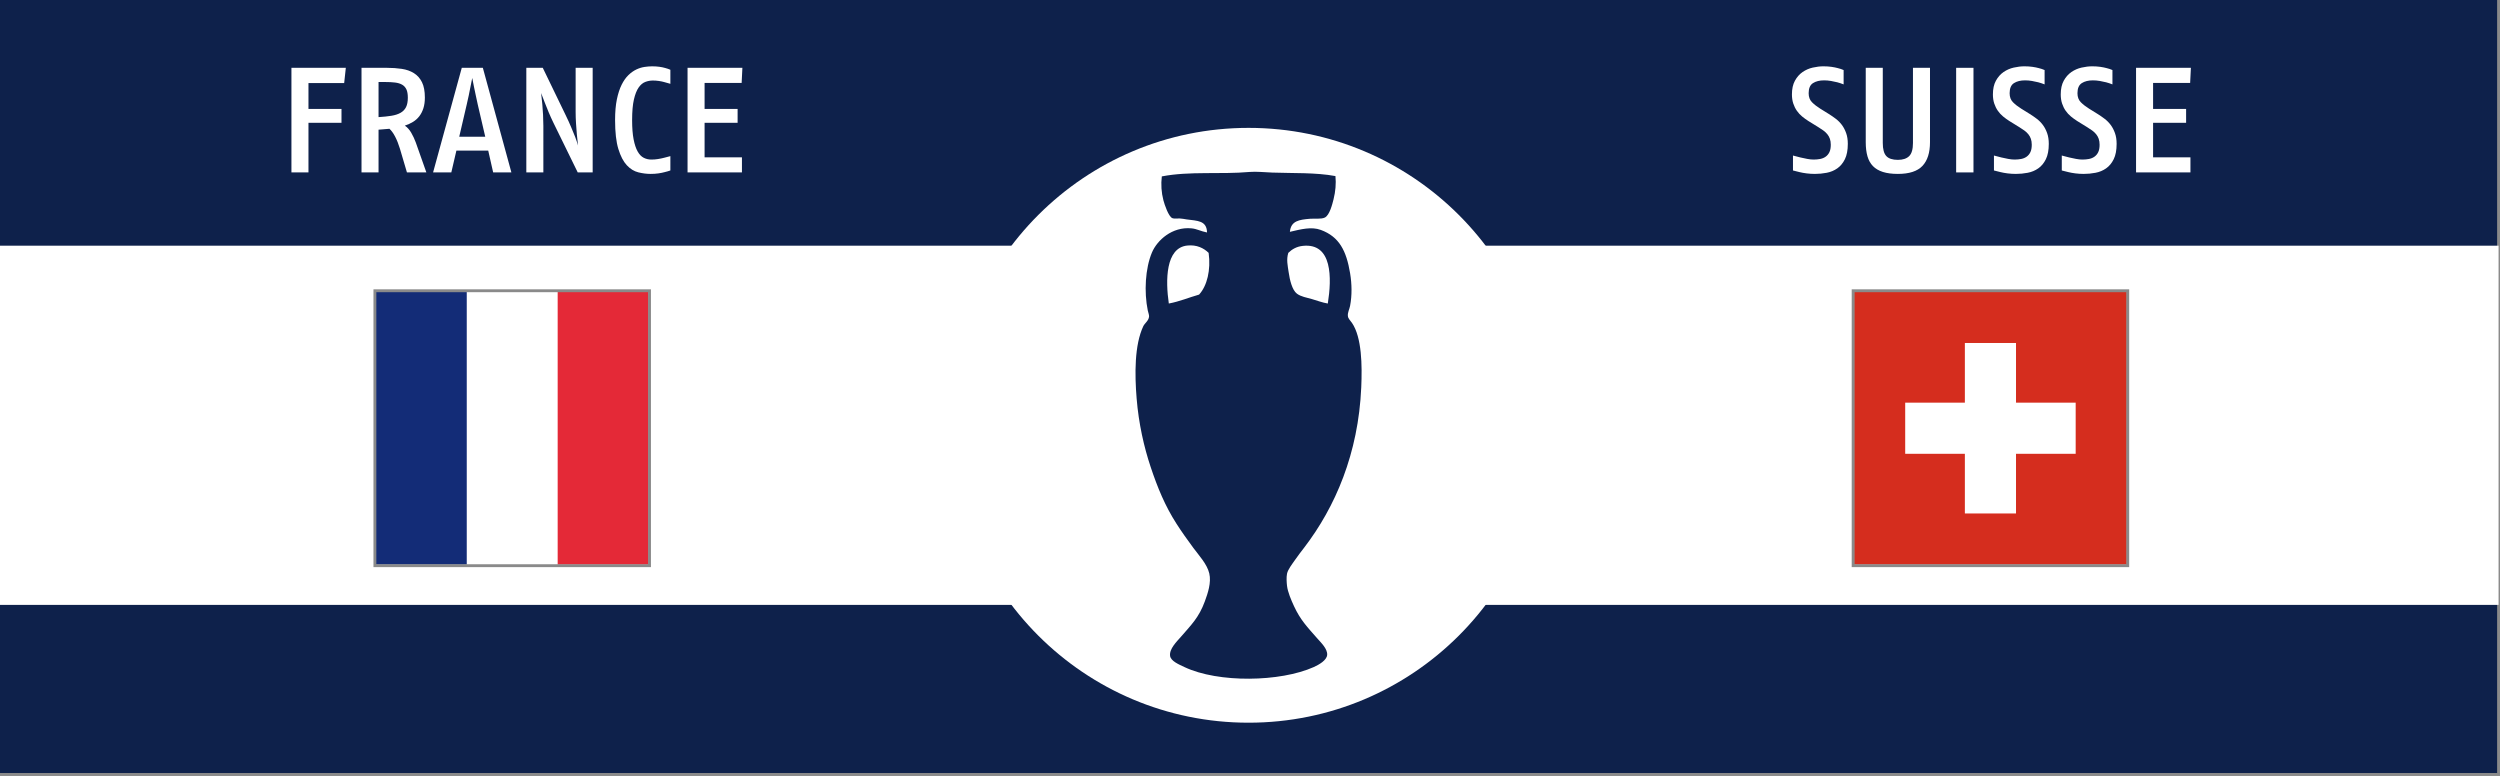
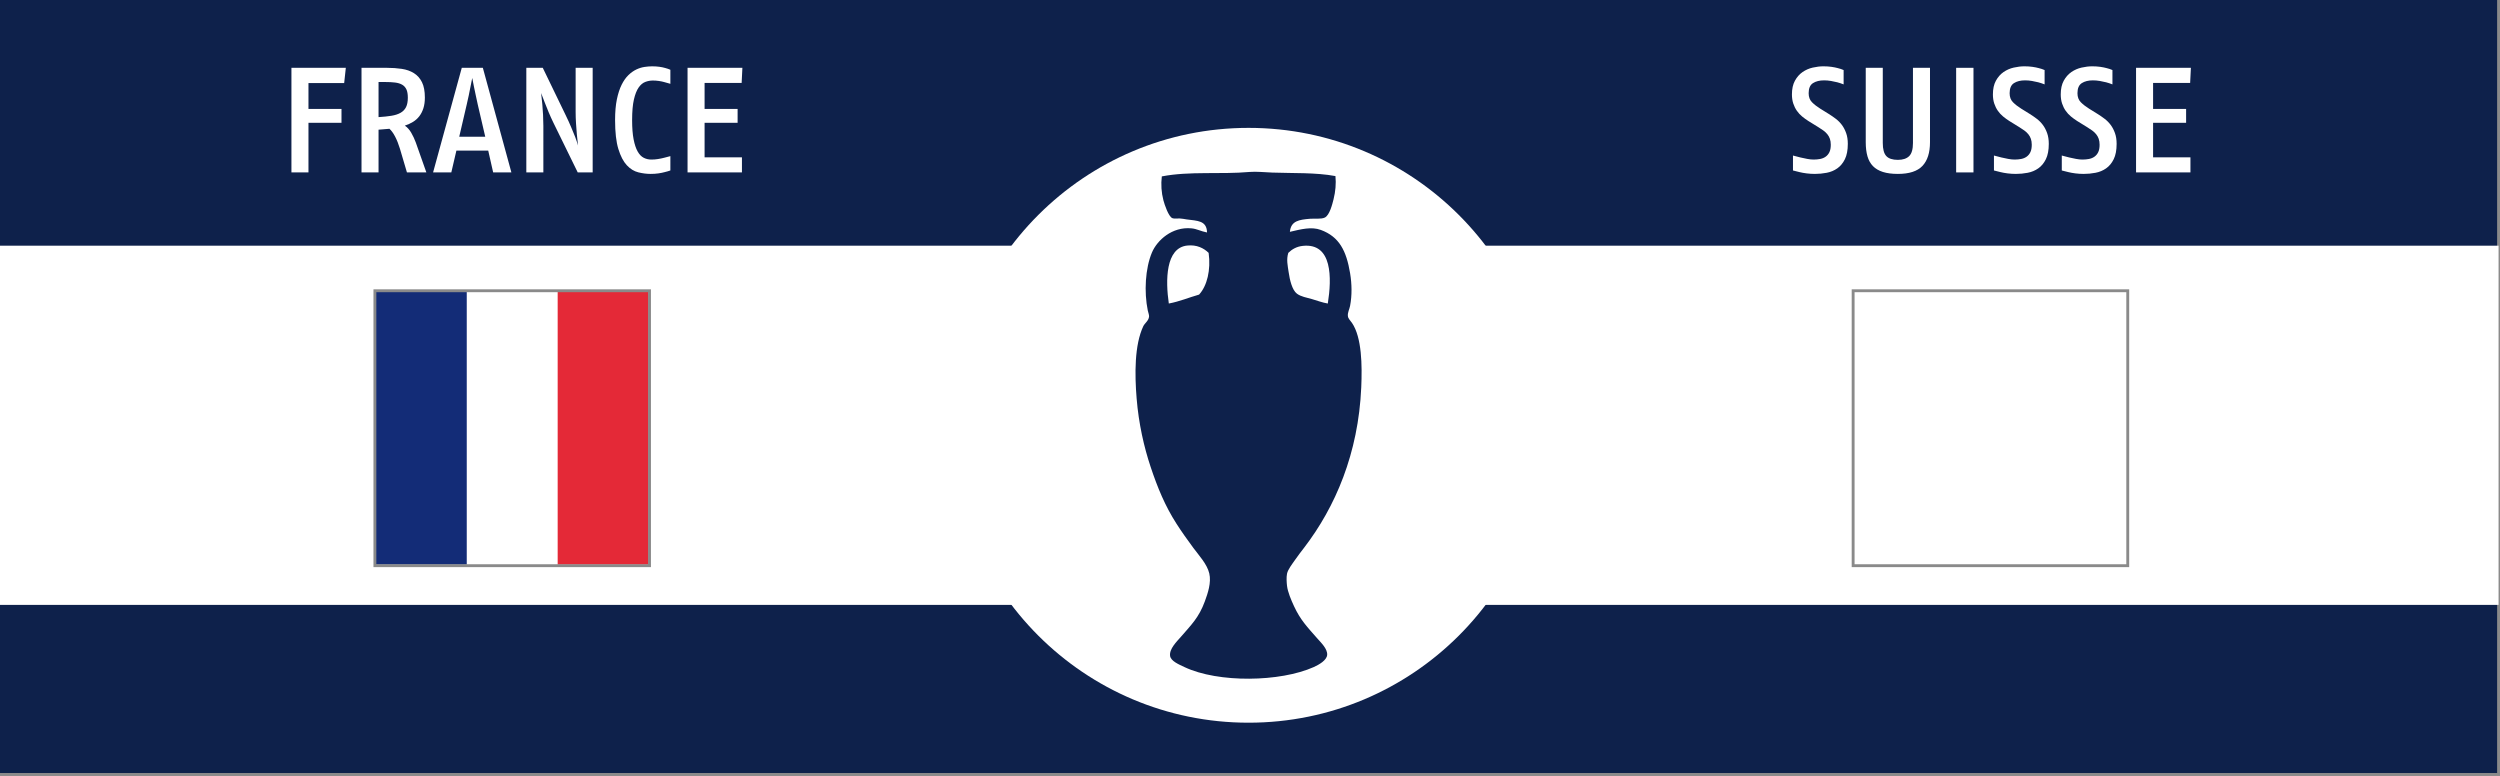
<svg xmlns="http://www.w3.org/2000/svg" version="1.1" id="Fond_bleu" x="0px" y="0px" width="870px" height="270px" viewBox="0 0 870 270" enable-background="new 0 0 870 270" xml:space="preserve">
  <rect x="0" y="0" width="870" height="270" fill="#808080" stroke="none" />
  <rect x="-0.5" y="-0.5" fill="#0E214B" stroke="#8A8A8A" stroke-miterlimit="10" width="870" height="270" />
  <rect x="-0.458" y="85.5" fill="#FFFFFF" width="869.958" height="125" />
  <circle fill="#FFFFFF" cx="434.5" cy="148" r="103.5" />
  <path fill-rule="evenodd" clip-rule="evenodd" fill="#0E214B" d="M464.737,61.275c0.259,2.625,0.025,5.318-0.666,8.094  c-0.448,1.802-1.384,5.482-2.993,6.32c-1.249,0.651-3.597,0.303-5.212,0.443c-3.698,0.322-6.632,0.684-6.985,4.546  c3.896-0.904,7.48-1.869,10.756-0.666c6.476,2.379,8.915,7.338,10.2,15.079c0.623,3.753,0.69,7.668,0,11.31  c-0.234,1.24-0.891,2.32-0.776,3.548c0.09,0.964,0.799,1.494,1.442,2.439c3.437,5.055,3.545,14.79,3.215,22.397  c-1.002,23.083-9.074,41.692-19.847,55.771c-0.993,1.298-2.119,2.731-3.216,4.324c-0.92,1.336-2.48,3.297-2.771,4.767  c-0.259,1.307-0.126,3.132,0,4.214c0.252,2.176,1.426,4.904,2.439,7.097c2.231,4.826,4.646,7.271,7.983,11.087  c1.366,1.563,3.721,3.743,3.547,5.877c-0.15,1.861-2.868,3.413-4.656,4.214c-11.685,5.228-33.23,5.584-45.016,0  c-1.879-0.891-4.734-2.056-4.989-3.881c-0.342-2.443,2.325-4.986,3.769-6.652c3.608-4.164,6.247-6.678,8.315-12.309  c1.033-2.813,2.317-6.533,1.553-9.757c-0.773-3.258-3.633-6.286-5.545-8.87c-2.007-2.715-4.104-5.661-5.875-8.427  c-3.946-6.152-6.565-12.486-8.981-19.735c-2.326-6.979-4.16-15.037-4.879-23.838c-0.686-8.395-0.782-18.617,2.329-25.169  c0.482-1.018,1.862-1.868,1.995-3.327c0.056-0.606-0.296-1.385-0.443-2.106c-1.33-6.503-0.878-14.675,1.442-20.18  c1.804-4.281,7.027-9.053,13.748-8.426c1.907,0.178,3.254,1.03,5.433,1.441c-0.108-4.232-3.425-4.039-7.097-4.546  c-0.758-0.104-1.593-0.306-2.438-0.333c-0.931-0.028-1.898,0.164-2.549-0.11c-1.308-0.551-2.687-4.619-3.104-6.209  c-0.71-2.699-0.888-5.56-0.555-8.315c9.686-1.882,20.393-0.637,30.6-1.553c2.204-0.197,5.268,0.122,7.873,0.222  C449.791,60.325,457.836,59.981,464.737,61.275z M417.281,102.522c2.802-3.047,4.137-8.587,3.327-14.525  c-1.71-1.661-4.135-2.89-7.429-2.55c-7.592,0.784-7.6,12.138-6.431,20.179C410.574,104.906,413.734,103.519,417.281,102.522z   M453.428,85.558c-2.168,0.224-3.778,1.146-5.101,2.439c-0.724,2.334-0.208,4.426,0.11,6.653c0.401,2.798,1.225,6.28,2.884,7.54  c1.408,1.07,3.436,1.372,5.211,1.885c1.838,0.531,3.605,1.224,5.543,1.552C463.483,96.771,463.699,84.497,453.428,85.558z" />
  <g id="Suisse_4_">
-     <path fill="#D52D1E" d="M645.213,101.562h94.921v94.921h-94.921V101.562z" />
    <g>
      <path fill="#FFFFFF" d="M663.011,140.125h59.324v17.797h-59.324V140.125z" />
      <path fill="#FFFFFF" d="M683.774,119.361h17.797v59.325h-17.797V119.361z" />
    </g>
  </g>
  <rect x="644.889" y="101.183" fill="none" stroke="#8A8A8A" stroke-miterlimit="10" width="95.568" height="95.678" />
  <g id="France_1_">
    <path fill="#FFFFFF" d="M130.786,101.561h94.925v94.923h-94.925V101.561z" />
    <path fill="#132C77" d="M130.786,101.561h31.643v94.923h-31.643V101.561z" />
    <path fill="#E42937" d="M194.068,101.561h31.641v94.923h-31.641V101.561z" />
  </g>
  <rect x="130.464" y="101.183" fill="none" stroke="#8A8A8A" stroke-miterlimit="10" width="95.568" height="95.678" />
  <g>
    <path fill="#FFFFFF" d="M643.039,50.068c0,2.184-0.338,3.961-1.014,5.33c-0.676,1.37-1.561,2.436-2.652,3.198   c-1.092,0.763-2.322,1.274-3.691,1.534c-1.37,0.26-2.73,0.39-4.082,0.39c-1.006,0-1.977-0.061-2.912-0.182   c-0.936-0.122-1.751-0.269-2.444-0.442c-0.832-0.173-1.595-0.364-2.288-0.572v-5.2c0.866,0.243,1.733,0.468,2.6,0.676   c0.729,0.174,1.508,0.338,2.34,0.494c0.832,0.156,1.578,0.234,2.236,0.234c0.797,0,1.561-0.069,2.289-0.208   c0.728-0.138,1.368-0.407,1.924-0.806c0.554-0.398,0.987-0.927,1.299-1.586c0.313-0.658,0.469-1.508,0.469-2.548   c0-0.797-0.104-1.49-0.313-2.08c-0.207-0.589-0.502-1.118-0.884-1.586c-0.382-0.468-0.832-0.892-1.353-1.274   c-0.52-0.381-1.092-0.762-1.715-1.144l-3.537-2.184c-0.762-0.485-1.49-1.014-2.184-1.586c-0.693-0.572-1.3-1.23-1.82-1.976   c-0.52-0.745-0.936-1.586-1.248-2.522c-0.312-0.936-0.467-1.993-0.467-3.172c0-1.906,0.346-3.492,1.039-4.758   c0.693-1.265,1.578-2.271,2.652-3.016c1.074-0.745,2.262-1.265,3.563-1.56c1.299-0.294,2.539-0.442,3.717-0.442   c1.006,0,1.933,0.061,2.783,0.182c0.849,0.122,1.586,0.269,2.209,0.442c0.729,0.174,1.404,0.399,2.028,0.676v4.992   c-0.694-0.277-1.422-0.52-2.184-0.728c-0.659-0.173-1.396-0.329-2.21-0.468c-0.814-0.138-1.621-0.208-2.418-0.208   c-1.561,0-2.844,0.321-3.848,0.962c-1.006,0.642-1.509,1.812-1.509,3.51c0,1.318,0.39,2.366,1.171,3.146   c0.779,0.78,1.724,1.517,2.834,2.21l3.016,1.872c0.832,0.52,1.646,1.084,2.443,1.69c0.797,0.607,1.5,1.318,2.106,2.132   c0.606,0.815,1.101,1.76,1.481,2.834C642.848,47.399,643.039,48.647,643.039,50.068z" />
    <path fill="#FFFFFF" d="M671.639,49.496c0,3.64-0.875,6.388-2.625,8.242c-1.752,1.855-4.603,2.782-8.555,2.782   c-2.045,0-3.778-0.226-5.199-0.676c-1.422-0.45-2.574-1.126-3.459-2.028c-0.883-0.901-1.525-2.045-1.924-3.432   c-0.398-1.386-0.598-3.016-0.598-4.888V23.6h5.928v26.156c0,2.15,0.407,3.666,1.223,4.55c0.814,0.884,2.158,1.326,4.029,1.326   c1.733,0,3.043-0.433,3.926-1.3c0.885-0.866,1.326-2.392,1.326-4.576V23.6h5.928V49.496z" />
    <path fill="#FFFFFF" d="M680.739,60V23.6h6.032V60H680.739z" />
    <path fill="#FFFFFF" d="M712.979,50.068c0,2.184-0.338,3.961-1.014,5.33c-0.676,1.37-1.561,2.436-2.652,3.198   c-1.092,0.763-2.322,1.274-3.691,1.534c-1.37,0.26-2.73,0.39-4.082,0.39c-1.006,0-1.977-0.061-2.912-0.182   c-0.936-0.122-1.751-0.269-2.444-0.442c-0.832-0.173-1.595-0.364-2.288-0.572v-5.2c0.866,0.243,1.733,0.468,2.6,0.676   c0.729,0.174,1.508,0.338,2.34,0.494c0.832,0.156,1.578,0.234,2.236,0.234c0.797,0,1.561-0.069,2.289-0.208   c0.728-0.138,1.368-0.407,1.924-0.806c0.554-0.398,0.987-0.927,1.299-1.586c0.313-0.658,0.469-1.508,0.469-2.548   c0-0.797-0.104-1.49-0.313-2.08c-0.207-0.589-0.502-1.118-0.884-1.586c-0.382-0.468-0.832-0.892-1.353-1.274   c-0.52-0.381-1.092-0.762-1.715-1.144l-3.537-2.184c-0.762-0.485-1.49-1.014-2.184-1.586c-0.693-0.572-1.3-1.23-1.82-1.976   c-0.52-0.745-0.936-1.586-1.248-2.522c-0.312-0.936-0.467-1.993-0.467-3.172c0-1.906,0.346-3.492,1.039-4.758   c0.693-1.265,1.578-2.271,2.652-3.016c1.074-0.745,2.262-1.265,3.563-1.56c1.299-0.294,2.539-0.442,3.717-0.442   c1.006,0,1.933,0.061,2.783,0.182c0.849,0.122,1.586,0.269,2.209,0.442c0.729,0.174,1.404,0.399,2.028,0.676v4.992   c-0.694-0.277-1.422-0.52-2.184-0.728c-0.659-0.173-1.396-0.329-2.21-0.468c-0.814-0.138-1.621-0.208-2.418-0.208   c-1.561,0-2.844,0.321-3.848,0.962c-1.006,0.642-1.509,1.812-1.509,3.51c0,1.318,0.39,2.366,1.171,3.146   c0.779,0.78,1.724,1.517,2.834,2.21l3.016,1.872c0.832,0.52,1.646,1.084,2.443,1.69c0.797,0.607,1.5,1.318,2.106,2.132   c0.606,0.815,1.101,1.76,1.481,2.834C712.787,47.399,712.979,48.647,712.979,50.068z" />
    <path fill="#FFFFFF" d="M736.586,50.068c0,2.184-0.338,3.961-1.014,5.33c-0.676,1.37-1.561,2.436-2.652,3.198   c-1.092,0.763-2.322,1.274-3.691,1.534c-1.37,0.26-2.73,0.39-4.082,0.39c-1.006,0-1.977-0.061-2.912-0.182   c-0.936-0.122-1.751-0.269-2.444-0.442c-0.832-0.173-1.595-0.364-2.288-0.572v-5.2c0.866,0.243,1.733,0.468,2.6,0.676   c0.729,0.174,1.508,0.338,2.34,0.494c0.832,0.156,1.578,0.234,2.236,0.234c0.797,0,1.561-0.069,2.289-0.208   c0.728-0.138,1.368-0.407,1.924-0.806c0.554-0.398,0.987-0.927,1.299-1.586c0.313-0.658,0.469-1.508,0.469-2.548   c0-0.797-0.104-1.49-0.313-2.08c-0.207-0.589-0.502-1.118-0.884-1.586c-0.382-0.468-0.832-0.892-1.353-1.274   c-0.52-0.381-1.092-0.762-1.715-1.144l-3.537-2.184c-0.762-0.485-1.49-1.014-2.184-1.586c-0.693-0.572-1.3-1.23-1.82-1.976   c-0.52-0.745-0.936-1.586-1.248-2.522c-0.312-0.936-0.467-1.993-0.467-3.172c0-1.906,0.346-3.492,1.039-4.758   c0.693-1.265,1.578-2.271,2.652-3.016c1.074-0.745,2.262-1.265,3.563-1.56c1.299-0.294,2.539-0.442,3.717-0.442   c1.006,0,1.933,0.061,2.783,0.182c0.849,0.122,1.586,0.269,2.209,0.442c0.729,0.174,1.404,0.399,2.028,0.676v4.992   c-0.694-0.277-1.422-0.52-2.184-0.728c-0.659-0.173-1.396-0.329-2.21-0.468c-0.814-0.138-1.621-0.208-2.418-0.208   c-1.561,0-2.844,0.321-3.848,0.962c-1.006,0.642-1.509,1.812-1.509,3.51c0,1.318,0.39,2.366,1.171,3.146   c0.779,0.78,1.724,1.517,2.834,2.21l3.016,1.872c0.832,0.52,1.646,1.084,2.443,1.69c0.797,0.607,1.5,1.318,2.106,2.132   c0.606,0.815,1.101,1.76,1.481,2.834C736.395,47.399,736.586,48.647,736.586,50.068z" />
    <path fill="#FFFFFF" d="M762.17,28.852h-12.896V37.9h11.492v4.836h-11.492v12.012h13V60h-18.928V23.6h19.084L762.17,28.852z" />
  </g>
  <g>
    <path fill="#FFFFFF" d="M119.775,28.904h-12.428V37.9h11.492v4.836h-11.492V60h-5.928V23.6h18.928L119.775,28.904z" />
    <path fill="#FFFFFF" d="M141.614,60l-2.444-8.268c-0.486-1.594-1.04-2.99-1.664-4.186c-0.624-1.196-1.283-2.106-1.976-2.73   l-3.796,0.312V60h-5.928V23.6h8.788c1.872,0,3.614,0.122,5.226,0.364c1.612,0.243,3.016,0.737,4.212,1.482   c1.196,0.746,2.132,1.794,2.808,3.146c0.676,1.352,1.014,3.138,1.014,5.356c0,1.422-0.174,2.669-0.52,3.744   c-0.347,1.075-0.824,2.002-1.43,2.782c-0.607,0.78-1.335,1.43-2.184,1.95c-0.85,0.52-1.794,0.954-2.834,1.3   c0.866,0.59,1.604,1.404,2.21,2.444c0.606,1.04,1.135,2.167,1.586,3.38L148.375,60H141.614z M141.926,34   c0-1.213-0.165-2.175-0.494-2.886c-0.33-0.71-0.824-1.256-1.482-1.638c-0.659-0.381-1.482-0.632-2.47-0.754   c-0.988-0.121-2.158-0.182-3.51-0.182h-2.236v12.22c1.698-0.104,3.189-0.26,4.472-0.468c1.282-0.208,2.348-0.554,3.198-1.04   c0.849-0.485,1.482-1.144,1.898-1.976S141.926,35.352,141.926,34z" />
    <path fill="#FFFFFF" d="M171.618,60l-1.716-7.592h-11.076L157.058,60h-6.344l9.984-36.4h7.332l9.932,36.4H171.618z M166.262,36.392   c-0.208-1.005-0.434-2.045-0.676-3.12c-0.243-1.074-0.451-2.062-0.624-2.964c-0.208-1.074-0.416-2.132-0.624-3.172l-0.624,3.12   c-0.174,0.902-0.373,1.898-0.598,2.99c-0.226,1.092-0.46,2.141-0.702,3.146l-2.6,11.18h9.048L166.262,36.392z" />
    <path fill="#FFFFFF" d="M201.049,60l-8.476-17.316c-0.59-1.213-1.136-2.418-1.638-3.614c-0.503-1.196-0.945-2.296-1.326-3.302   c-0.451-1.144-0.884-2.27-1.3-3.38c0.138,1.283,0.277,2.583,0.416,3.9c0.104,1.11,0.19,2.34,0.26,3.692   c0.069,1.352,0.104,2.635,0.104,3.848V60h-5.928V23.6h5.72l7.904,16.328c0.797,1.63,1.464,3.094,2.002,4.394   c0.537,1.3,0.996,2.418,1.378,3.354c0.416,1.11,0.745,2.098,0.988,2.964c-0.139-1.282-0.278-2.6-0.416-3.952   c-0.104-1.144-0.2-2.4-0.286-3.77c-0.087-1.369-0.13-2.678-0.13-3.926V23.6h5.928V60H201.049z" />
    <path fill="#FFFFFF" d="M233.289,59.324c-0.59,0.208-1.248,0.399-1.976,0.572c-0.624,0.173-1.352,0.32-2.184,0.442   c-0.832,0.121-1.734,0.182-2.704,0.182c-1.387,0-2.817-0.182-4.29-0.546c-1.474-0.364-2.808-1.187-4.004-2.47   c-1.196-1.282-2.176-3.163-2.938-5.642c-0.763-2.478-1.144-5.832-1.144-10.062c0-2.808,0.208-5.217,0.624-7.228   c0.416-2.01,0.97-3.709,1.664-5.096c0.693-1.386,1.482-2.504,2.366-3.354c0.884-0.849,1.802-1.499,2.756-1.95   c0.953-0.45,1.906-0.745,2.86-0.884c0.953-0.138,1.828-0.208,2.626-0.208c0.901,0,1.733,0.052,2.496,0.156   c0.762,0.104,1.438,0.243,2.028,0.416c0.658,0.174,1.265,0.382,1.82,0.624v4.888c-0.659-0.208-1.335-0.398-2.028-0.572   c-0.59-0.173-1.24-0.312-1.95-0.416c-0.711-0.104-1.413-0.156-2.106-0.156c-0.902,0-1.786,0.165-2.652,0.494   c-0.867,0.33-1.638,0.979-2.314,1.95c-0.676,0.971-1.222,2.358-1.638,4.16c-0.416,1.803-0.624,4.195-0.624,7.176   c0,2.704,0.173,4.94,0.52,6.708c0.346,1.768,0.814,3.172,1.404,4.212c0.589,1.04,1.291,1.768,2.106,2.184   c0.814,0.416,1.707,0.624,2.678,0.624c0.762,0,1.525-0.06,2.288-0.182c0.762-0.121,1.473-0.269,2.132-0.442   c0.762-0.173,1.49-0.364,2.184-0.572V59.324z" />
    <path fill="#FFFFFF" d="M258.092,28.852h-12.896V37.9h11.492v4.836h-11.492v12.012h13V60h-18.928V23.6h19.084L258.092,28.852z" />
  </g>
</svg>